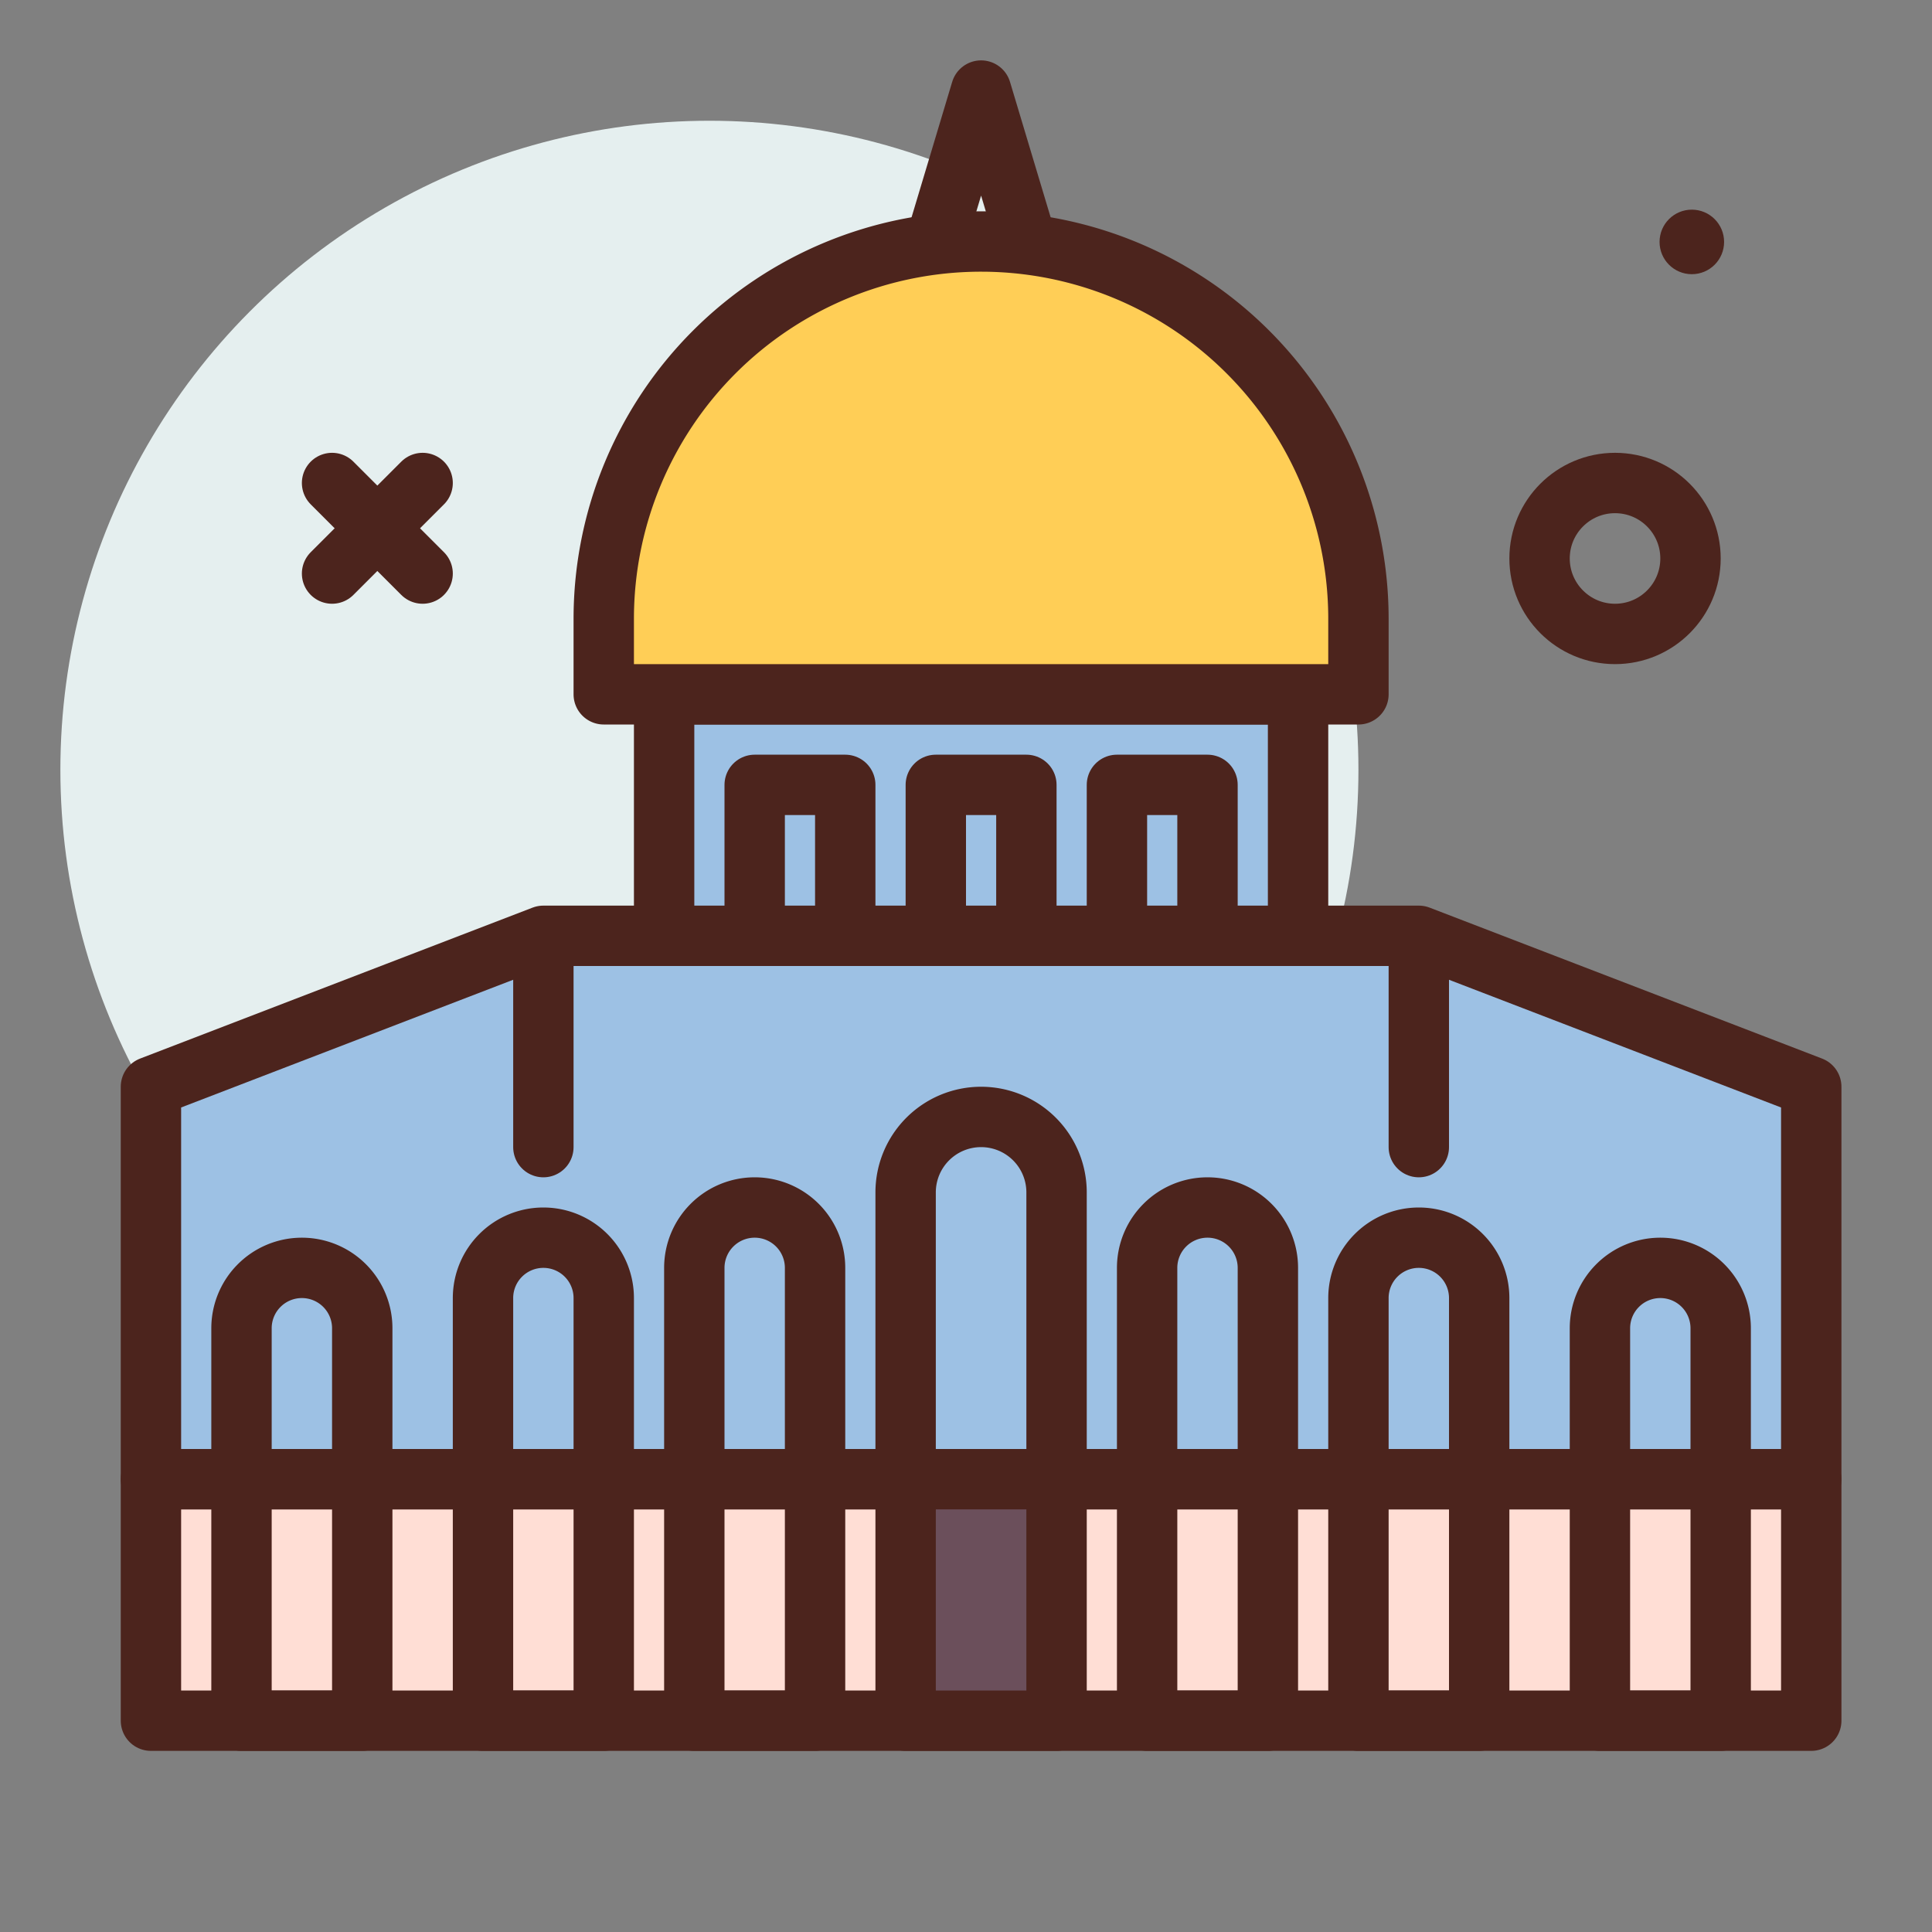
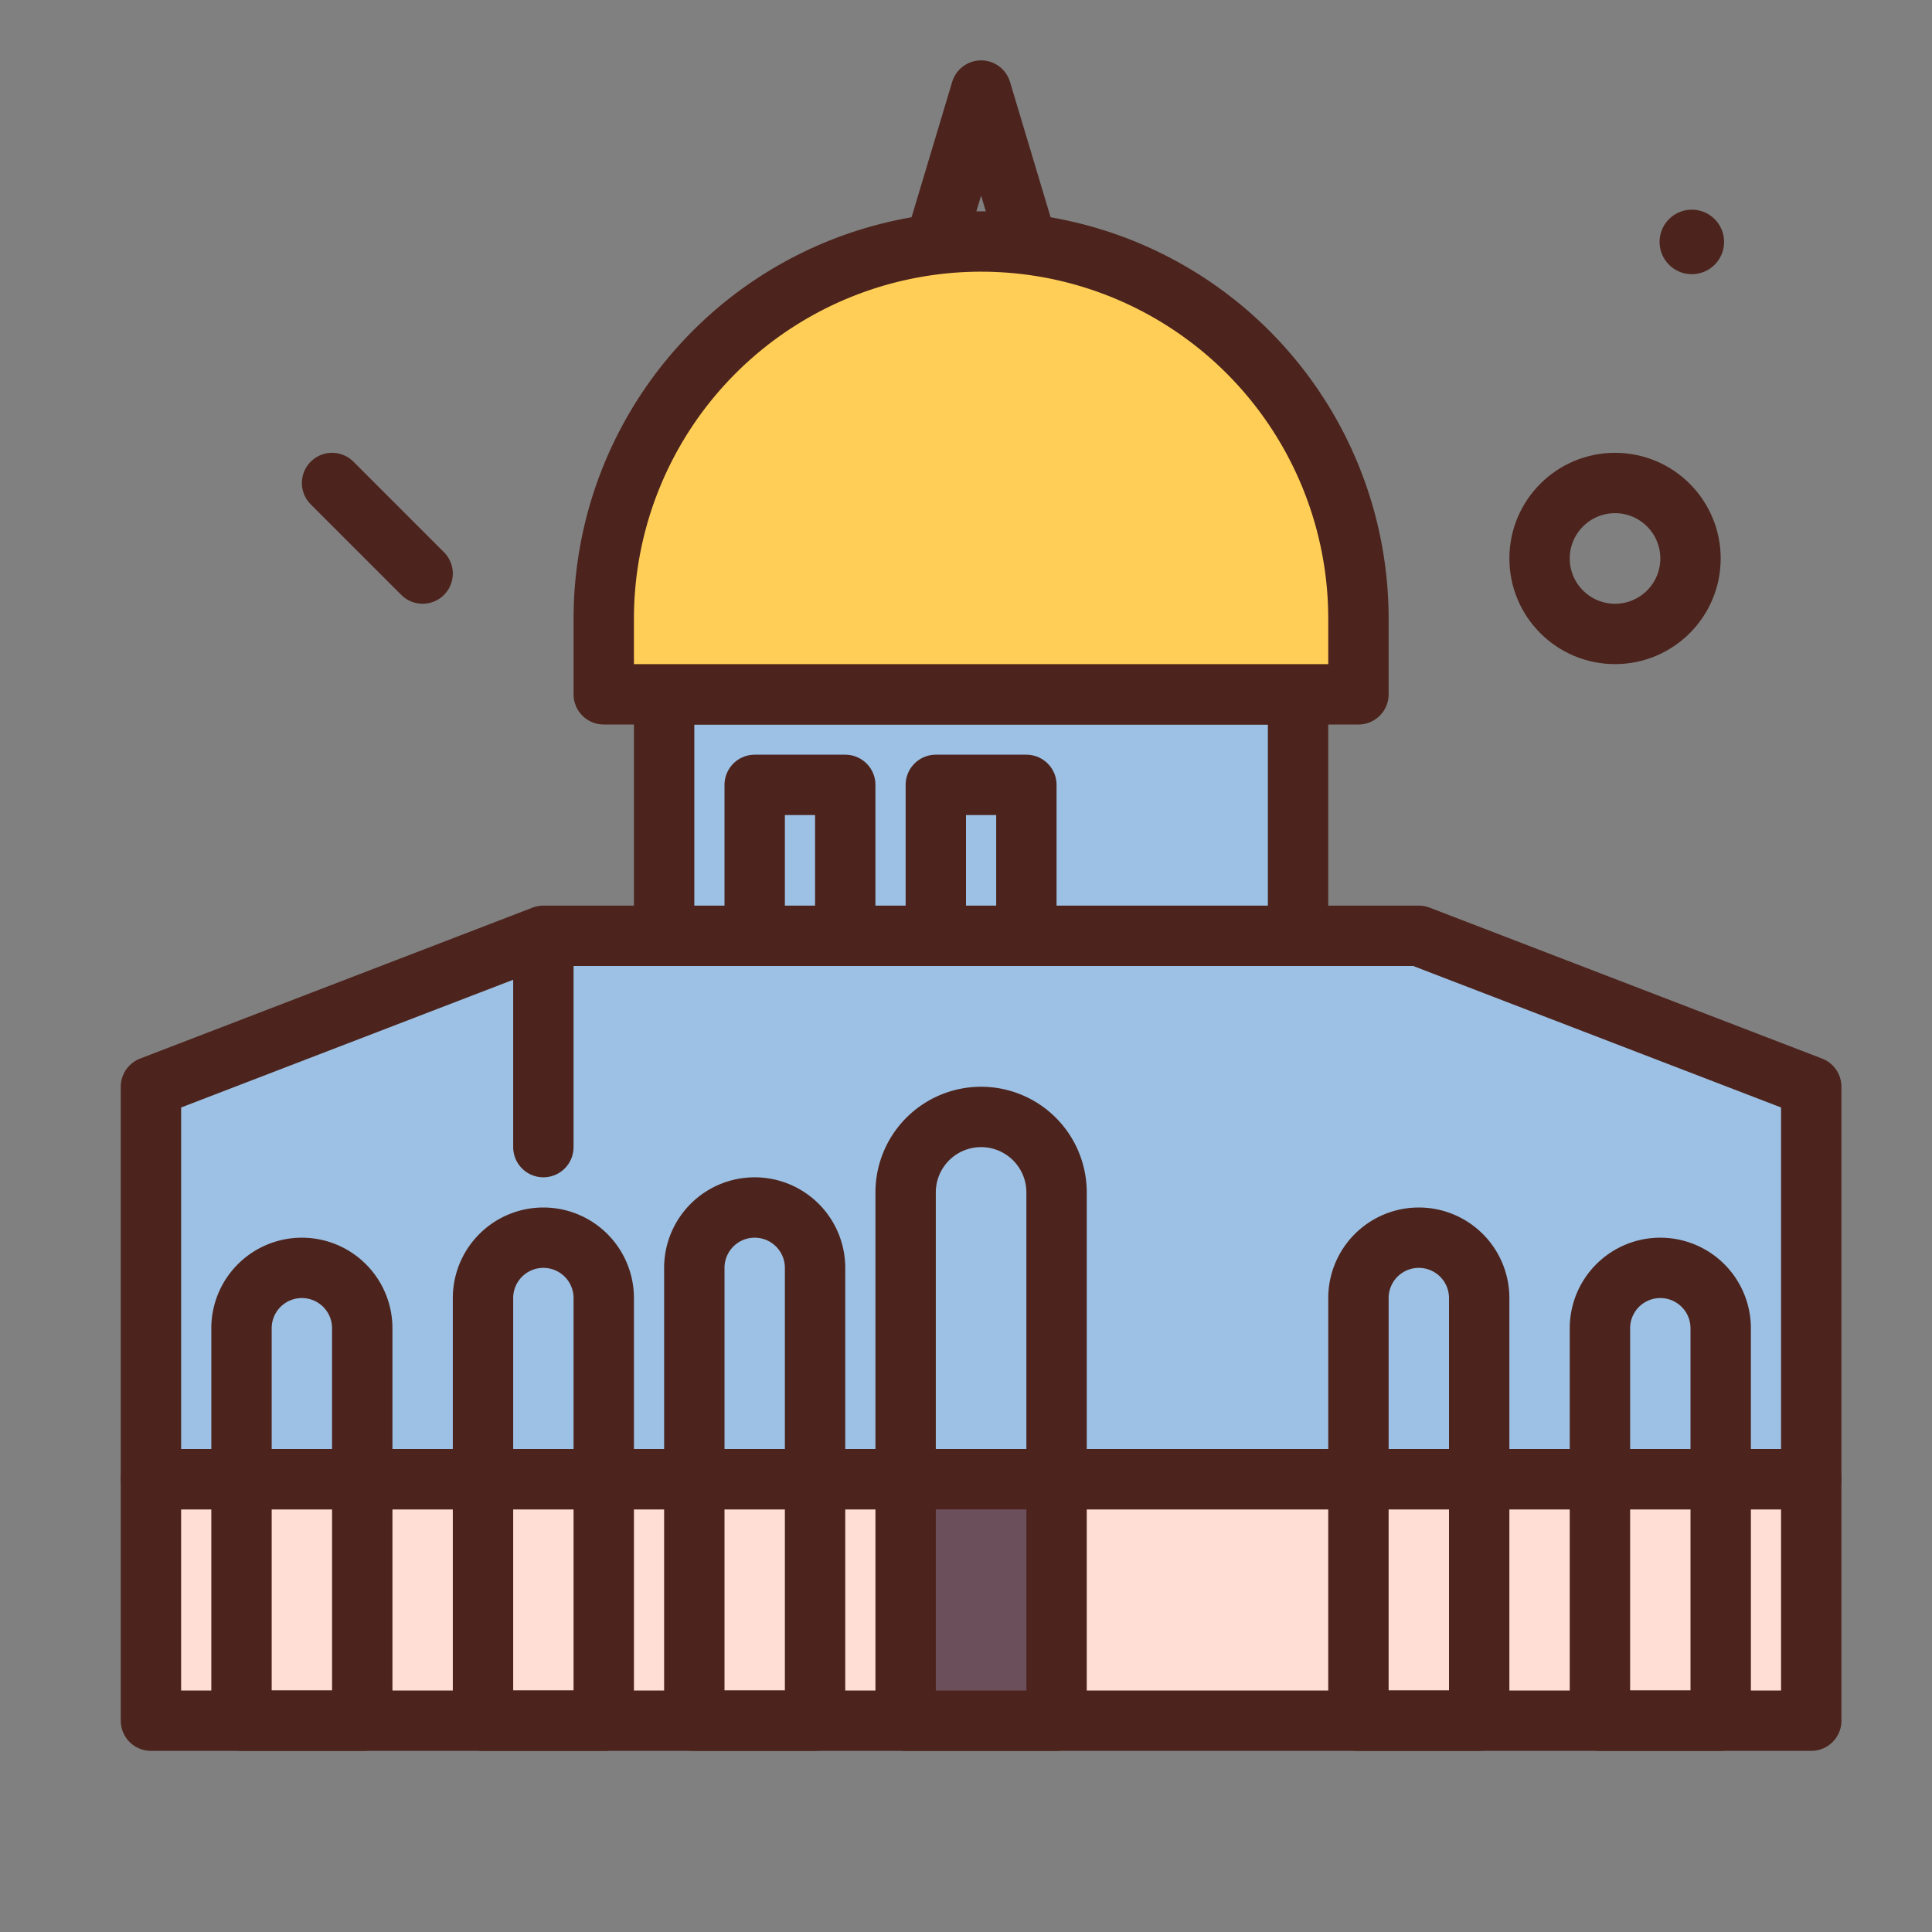
<svg xmlns="http://www.w3.org/2000/svg" viewBox="0 0 64 64">
  <rect x="0" y="0" width="64" height="64" fill="#808080" stroke="none" />
-   <circle cx="23.5" cy="25.5" fill="#e5efef" r="21.5" />
  <circle cx="56.044" cy="8.014" fill="#4c241d" r="1.069" />
  <g stroke="#4c241d" stroke-linejoin="round" stroke-width="2">
    <circle cx="53.5" cy="18.5" fill="none" r="2.5" stroke-linecap="round" />
    <path d="m11 16 3 3" fill="none" stroke-linecap="round" />
-     <path d="m14 16-3 3" fill="none" stroke-linecap="round" />
    <path d="m5 49h55v8h-55z" fill="#ffded5" stroke-linecap="round" />
    <path d="m47 31h-29l-13 5v13h55v-13z" fill="#9dc1e4" stroke-linecap="round" />
    <path d="m10 42a2 2 0 0 1 2 2v13a0 0 0 0 1 0 0h-4a0 0 0 0 1 0 0v-13a2 2 0 0 1 2-2z" fill="none" stroke-linecap="round" />
    <path d="m18 41a2 2 0 0 1 2 2v14a0 0 0 0 1 0 0h-4a0 0 0 0 1 0 0v-14a2 2 0 0 1 2-2z" fill="none" stroke-linecap="round" />
    <path d="m47 41a2 2 0 0 1 2 2v14a0 0 0 0 1 0 0h-4a0 0 0 0 1 0 0v-14a2 2 0 0 1 2-2z" fill="none" stroke-linecap="round" />
-     <path d="m40 40a2 2 0 0 1 2 2v15a0 0 0 0 1 0 0h-4a0 0 0 0 1 0 0v-15a2 2 0 0 1 2-2z" fill="none" stroke-linecap="round" />
    <path d="m25 40a2 2 0 0 1 2 2v15a0 0 0 0 1 0 0h-4a0 0 0 0 1 0 0v-15a2 2 0 0 1 2-2z" fill="none" stroke-linecap="round" />
    <path d="m32.5 37a2.5 2.5 0 0 1 2.5 2.5v9.5a0 0 0 0 1 0 0h-5a0 0 0 0 1 0 0v-9.5a2.5 2.5 0 0 1 2.5-2.5z" fill="none" stroke-linecap="round" />
    <path d="m55 42a2 2 0 0 1 2 2v13a0 0 0 0 1 0 0h-4a0 0 0 0 1 0 0v-13a2 2 0 0 1 2-2z" fill="none" stroke-linecap="round" />
    <path d="m30 49h5v8h-5z" fill="#6b4f5b" />
    <path d="m18 31.411v6.589" fill="none" stroke-linecap="round" />
-     <path d="m47 31.411v6.589" fill="none" stroke-linecap="round" />
    <path d="m22 23h21v8h-21z" fill="#9dc1e4" stroke-linecap="round" />
    <path d="m32.5 8a12.5 12.5 0 0 1 12.5 12.5v2.5a0 0 0 0 1 0 0h-25a0 0 0 0 1 0 0v-2.5a12.5 12.5 0 0 1 12.5-12.5z" fill="#ffce56" stroke-linecap="round" />
    <path d="m25 26h3v5h-3z" fill="#9dc1e4" stroke-linecap="round" />
    <path d="m31 26h3v5h-3z" fill="#9dc1e4" stroke-linecap="round" />
-     <path d="m37 26h3v5h-3z" fill="#9dc1e4" stroke-linecap="round" />
    <path d="m34 8-1.5-5-1.5 5" fill="none" stroke-linecap="round" />
  </g>
</svg>